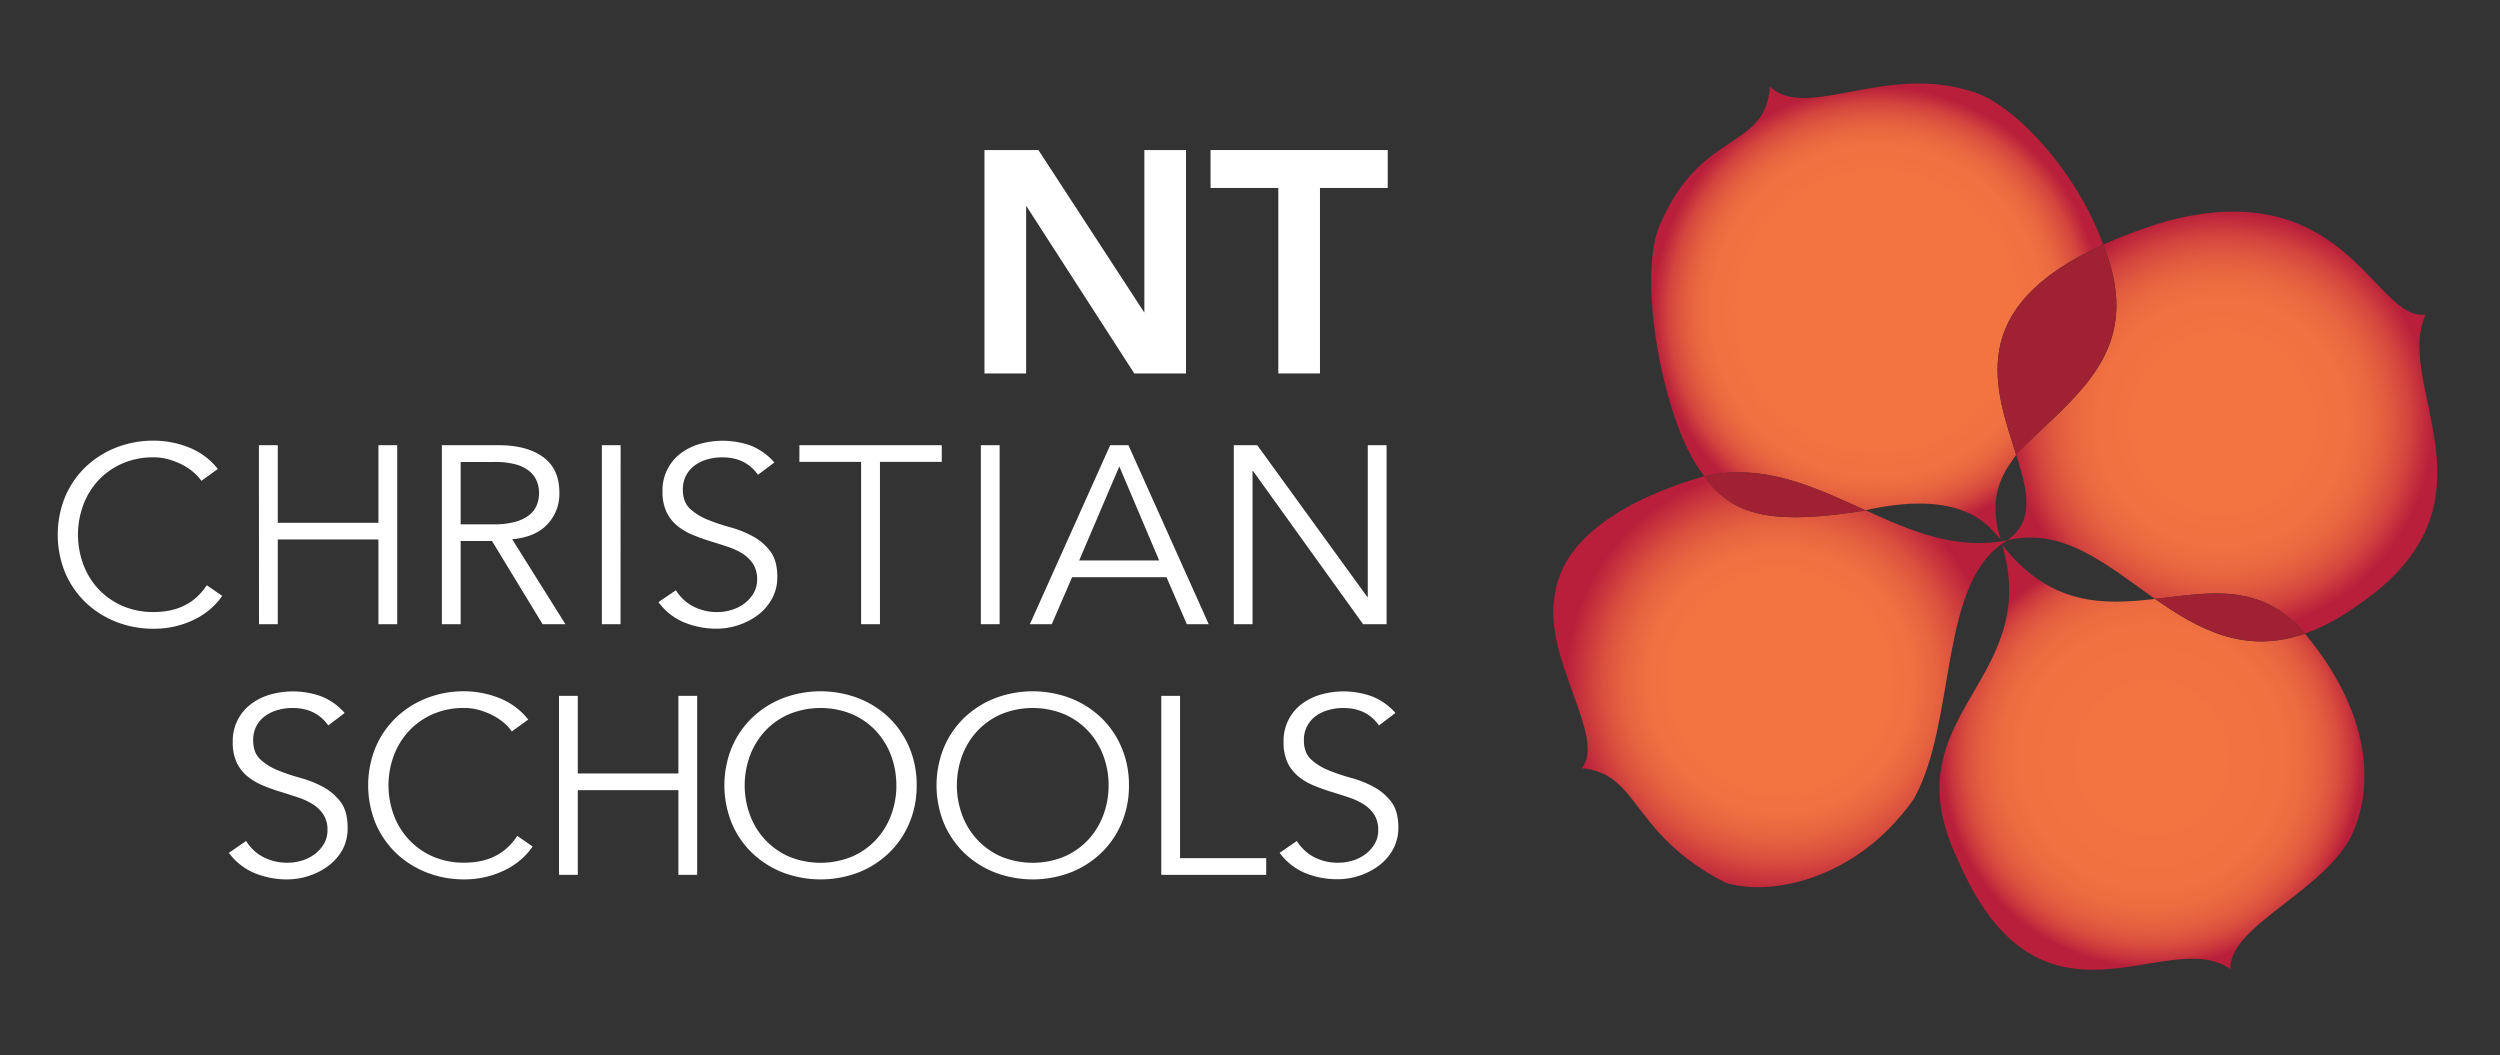
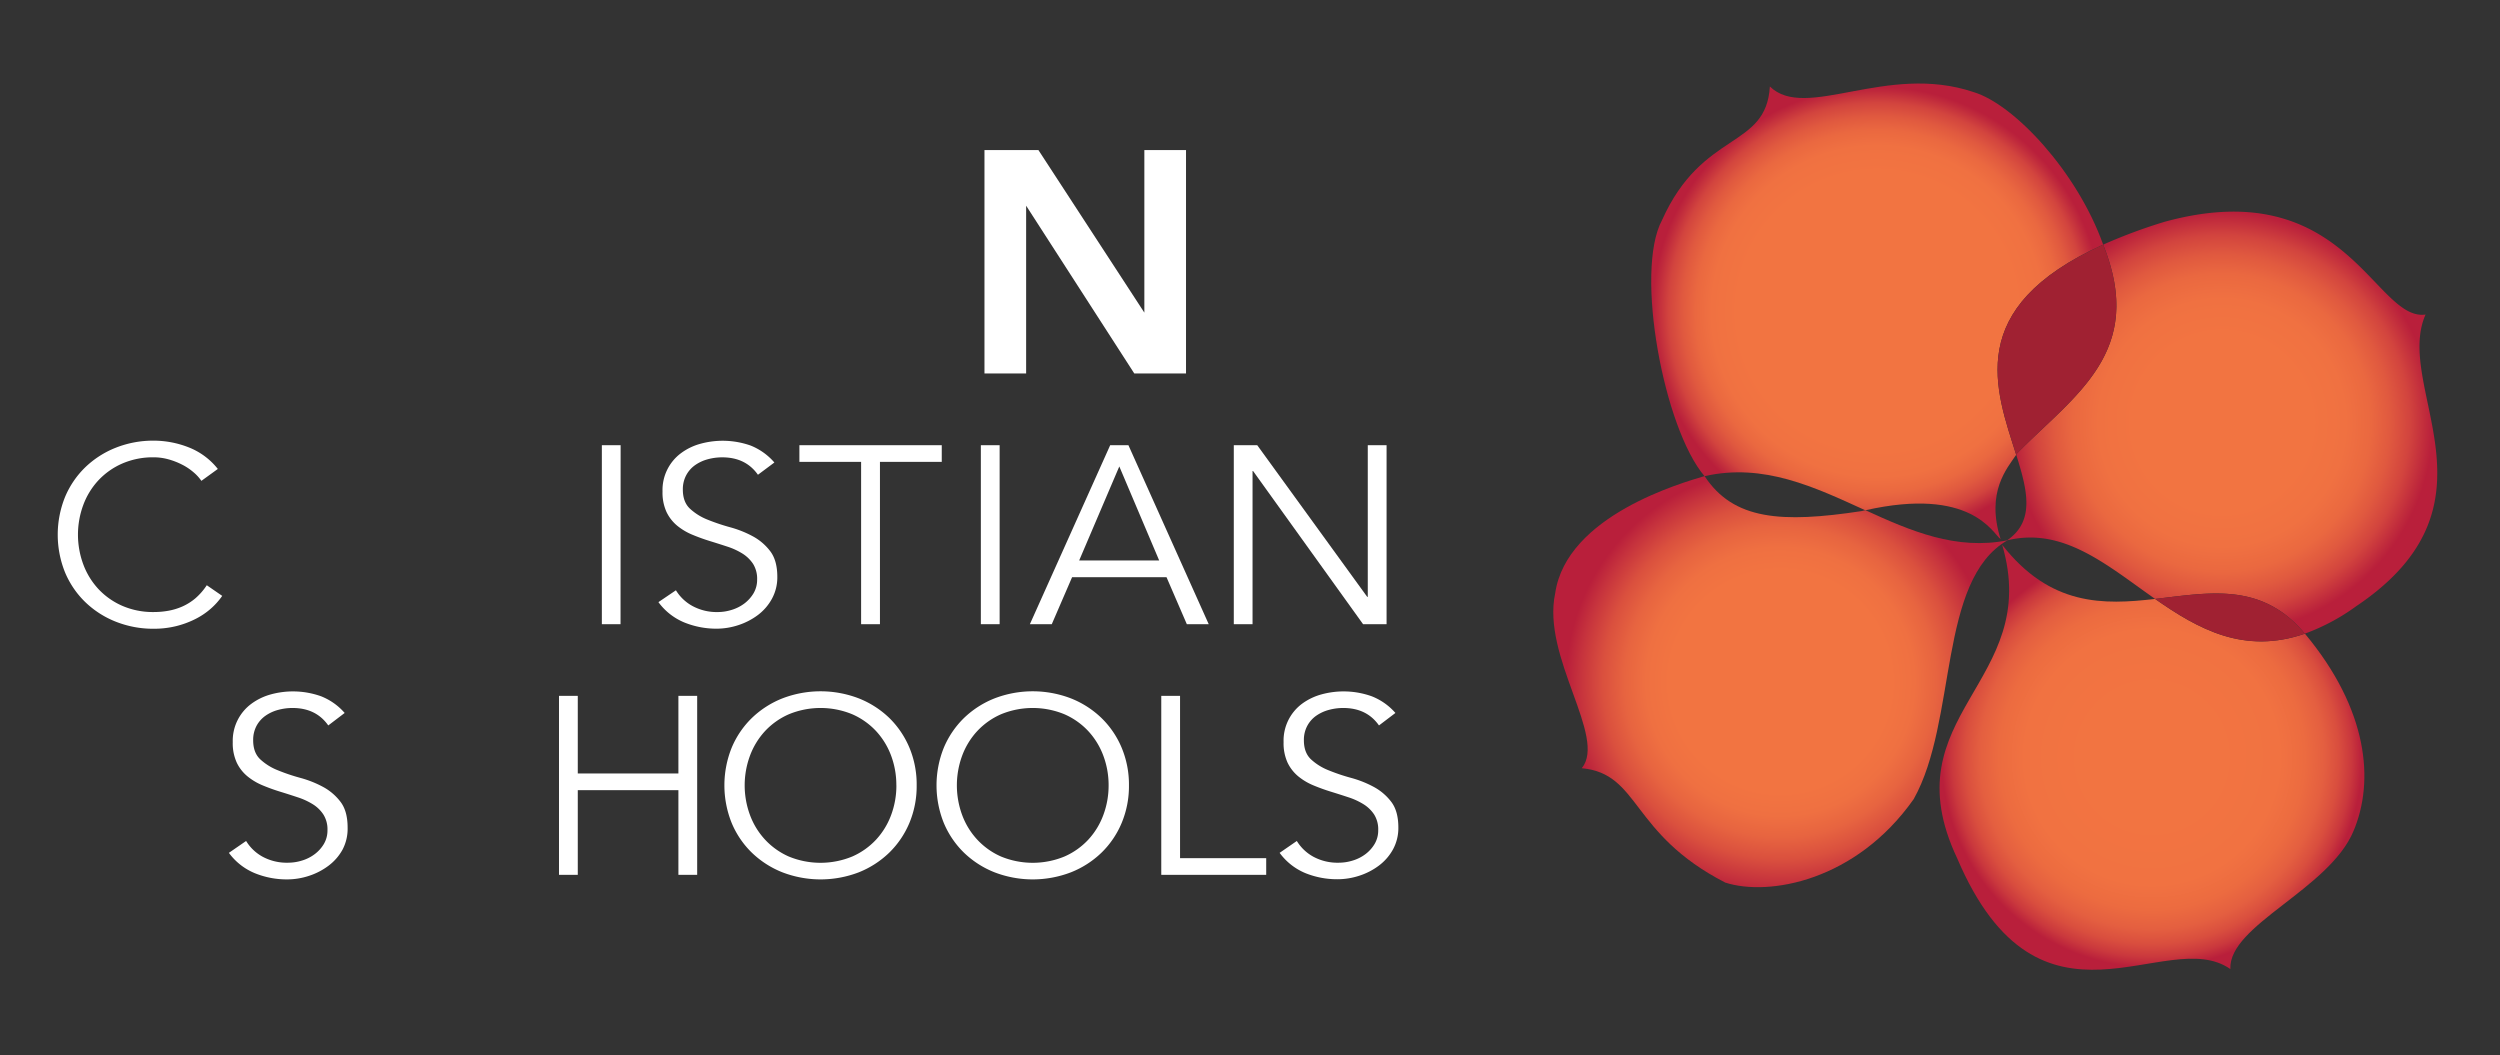
<svg xmlns="http://www.w3.org/2000/svg" viewBox="0 0 1080 455.8">
  <rect x="0" y="0" width="1080" height="455.8" fill="#333333" stroke="none" />
  <radialGradient id="a" cx="810.96" cy="134.52" gradientUnits="userSpaceOnUse" r="98.02">
    <stop offset=".61" stop-color="#f27441" />
    <stop offset=".73" stop-color="#f07141" />
    <stop offset=".8" stop-color="#ea6840" />
    <stop offset=".86" stop-color="#e0593f" />
    <stop offset=".92" stop-color="#d2443e" />
    <stop offset=".97" stop-color="#bf293c" />
    <stop offset=".99" stop-color="#b91f3b" />
  </radialGradient>
  <radialGradient id="b" cx="769.12" cy="294.49" gradientUnits="userSpaceOnUse" r="93.56">
    <stop offset=".51" stop-color="#f27441" />
    <stop offset=".62" stop-color="#ef7041" />
    <stop offset=".72" stop-color="#e76440" />
    <stop offset=".82" stop-color="#da503e" />
    <stop offset=".92" stop-color="#c7343d" />
    <stop offset=".99" stop-color="#b91f3b" />
  </radialGradient>
  <radialGradient id="c" cx="929.63" cy="327.15" gradientUnits="userSpaceOnUse" r="91.76">
    <stop offset=".29" stop-color="#f27441" />
    <stop offset=".6" stop-color="#f17241" />
    <stop offset=".72" stop-color="#ec6b40" />
    <stop offset=".81" stop-color="#e45f40" />
    <stop offset=".88" stop-color="#d94e3e" />
    <stop offset=".94" stop-color="#ca383d" />
    <stop offset=".99" stop-color="#b91f3b" />
  </radialGradient>
  <radialGradient id="d" cx="959.95" cy="182.59" gradientUnits="userSpaceOnUse" r="92.06">
    <stop offset=".41" stop-color="#f27441" />
    <stop offset=".58" stop-color="#f07141" />
    <stop offset=".7" stop-color="#ea6840" />
    <stop offset=".79" stop-color="#e0593f" />
    <stop offset=".88" stop-color="#d2443e" />
    <stop offset=".96" stop-color="#bf293c" />
    <stop offset=".99" stop-color="#b91f3b" />
  </radialGradient>
  <path d="m908.57 105.68c-11.31-31.68-38.57-60.68-55.99-65.9-37.69-12.71-72.52 12.74-88-2.42-1.58 27.15-29.17 18.81-46.58 57.73-11.94 22.14.77 90 18.35 110.61 25.64-5.8 47.59 4.78 69.46 14.74 45.6-10.28 55 9.84 58.47 12.5-6.51-20.43 2.89-30.73 6.71-36.47-8.82-27.98-23.07-63.47 37.58-90.79z" fill="url(#a)" />
  <path d="m736.39 205.7h-.11c-9.23 2.76-59.59 16.9-64.44 50.61-5.91 27.57 22.47 62.11 11.48 75.56 25.28 2.35 20.79 28.23 62 49.41 18.76 6.06 56.48-.64 81.41-36.08 18.91-33.77 10.32-94.49 40.51-111.79-22.15 4.41-41.73-4-61.39-13-.53.12-1.06.24-1.61.38-34.66 5.28-55.38 3.85-67.85-15.09z" fill="url(#b)" />
-   <path d="m736.38 205.7c12.47 18.94 33.19 20.37 67.84 15.12.55-.14 1.08-.26 1.61-.38-21.83-9.96-43.83-20.54-69.45-14.74z" fill="#a02132" />
  <path d="m931 258.74c-22.27 2.57-45.23 3.23-66.06-23.37 17.57 59.65-48.84 73.18-19.43 135.44 35.78 83.77 90.35 28.4 118 47.83-.84-19 42.69-34.34 53.22-59.67 9.08-21.49 6.4-52.35-21-85.22-26.24 9.14-46.13-1.98-64.73-15.01z" fill="url(#c)" />
  <path d="m1047.84 135.89c-22 3.12-34.33-61.72-113-40a227.75 227.75 0 0 0 -26.23 9.78s0 .11 0 .15c18.6 46.21-12.42 64.91-37.14 89.93l-.46.71c4.89 15.52 8.13 28.73-4 37 24.29-6 43.35 10.82 64 25.28 22.8-2.62 44.91-7.22 63.32 13.41l1.35 1.6a90.57 90.57 0 0 0 22.32-11.95c65.63-44.08 15.86-94.35 29.84-125.91z" fill="url(#d)" />
  <path d="m908.62 105.83s0-.1 0-.15c-60.7 27.32-46.45 62.81-37.62 90.79l.46-.71c24.74-25.02 55.76-43.76 37.16-89.93z" fill="#a02132" />
  <path d="m931 258.74c18.6 13 38.49 24.15 64.67 15l-1.35-1.6c-18.41-20.62-40.52-16.02-63.32-13.4z" fill="#a02132" />
  <g fill="#fff">
    <path d="m96 257.42a30.45 30.45 0 0 1 -5 5.58 31.36 31.36 0 0 1 -6.82 4.53 39.4 39.4 0 0 1 -8.27 3 39.84 39.84 0 0 1 -9.41 1.09 43.79 43.79 0 0 1 -16.5-3.06 40.28 40.28 0 0 1 -13.18-8.47 38.64 38.64 0 0 1 -8.73-12.83 43.59 43.59 0 0 1 0-32.54 38.68 38.68 0 0 1 8.73-12.84 40.41 40.41 0 0 1 13.18-8.46 43.79 43.79 0 0 1 16.5-3.06 41.49 41.49 0 0 1 14.87 2.84 29.91 29.91 0 0 1 12.73 9.39l-7.1 5.14a19 19 0 0 0 -3.42-3.73 24.32 24.32 0 0 0 -4.9-3.27 31.27 31.27 0 0 0 -5.91-2.3 23.7 23.7 0 0 0 -6.31-.87 33.17 33.17 0 0 0 -13.74 2.73 31.14 31.14 0 0 0 -10.31 7.32 31.94 31.94 0 0 0 -6.47 10.64 37 37 0 0 0 0 25.45 32.09 32.09 0 0 0 6.47 10.65 31.14 31.14 0 0 0 10.31 7.32 33.17 33.17 0 0 0 13.74 2.73 35.34 35.34 0 0 0 6.25-.55 26.43 26.43 0 0 0 6.08-1.85 23.48 23.48 0 0 0 5.64-3.55 27.09 27.09 0 0 0 4.9-5.63z" />
-     <path d="m111.85 192.33h8.15v33.53h43.48v-33.53h8.11v77.32h-8.11v-36.59h-43.48v36.59h-8.11z" />
-     <path d="m199 269.65h-8.11v-77.32h24.55q12.17 0 19.21 5.13t7 15.51a19 19 0 0 1 -5.24 13.59q-5.23 5.52-15.15 6.39l23 36.7h-9.86l-21.85-35.93h-13.55zm0-43.14h14.42a33.37 33.37 0 0 0 9.18-1.09 17.15 17.15 0 0 0 6-2.9 10.64 10.64 0 0 0 3.27-4.26 13.81 13.81 0 0 0 1-5.29 13.59 13.59 0 0 0 -1-5.19 11 11 0 0 0 -3.27-4.31 16 16 0 0 0 -6-2.9 35.17 35.17 0 0 0 -9.18-1h-14.42z" />
    <path d="m268.07 269.65h-8.07v-77.32h8.11z" />
    <path d="m327.43 205.1q-5.3-7.53-15.43-7.53a23.62 23.62 0 0 0 -6.2.82 17.25 17.25 0 0 0 -5.46 2.51 12.59 12.59 0 0 0 -3.88 4.37 12.81 12.81 0 0 0 -1.47 6.28c0 3.49 1 6.21 3 8.13a24.29 24.29 0 0 0 7.55 4.76 88.08 88.08 0 0 0 9.86 3.33 45.83 45.83 0 0 1 9.85 3.93 23.31 23.31 0 0 1 7.55 6.5q3 4 3 11a19.27 19.27 0 0 1 -2.31 9.44 21.88 21.88 0 0 1 -6.08 7.05 29.09 29.09 0 0 1 -8.45 4.37 30.09 30.09 0 0 1 -9.41 1.53 36.72 36.72 0 0 1 -13.91-2.68 26.29 26.29 0 0 1 -11.2-8.79l7.56-5.12a19 19 0 0 0 7.19 6.82 22 22 0 0 0 10.81 2.59 20.56 20.56 0 0 0 6.06-.93 17.77 17.77 0 0 0 5.45-2.73 15.46 15.46 0 0 0 4-4.42 11.44 11.44 0 0 0 1.57-6 12.12 12.12 0 0 0 -1.74-6.72 15.1 15.1 0 0 0 -4.62-4.48 29.73 29.73 0 0 0 -6.53-3q-3.66-1.2-7.55-2.4t-7.54-2.73a26.17 26.17 0 0 1 -6.53-3.88 17.5 17.5 0 0 1 -4.62-5.9 20.13 20.13 0 0 1 -1.74-8.9 19.83 19.83 0 0 1 8.05-16.6 25.15 25.15 0 0 1 8.28-4 36.27 36.27 0 0 1 21.74.76 26.61 26.61 0 0 1 10.25 7.32z" />
    <path d="m380.14 269.65h-8.14v-70.12h-26.66v-7.2h61.5v7.2h-26.7z" />
    <path d="m431.84 269.65h-8.11v-77.32h8.11z" />
    <path d="m454.37 269.65h-9.46l34.69-77.32h7.88l34.69 77.32h-9.46l-8.78-20.31h-40.78zm11.83-27.52h34.57l-17.23-40.63z" />
    <path d="m590.65 257.86h.23v-65.53h8.12v77.32h-10.15l-47.53-66.18h-.22v66.18h-8.1v-77.32h10.13z" />
    <path d="m141.81 313.39q-5.3-7.54-15.43-7.54a23.56 23.56 0 0 0 -6.2.82 17.26 17.26 0 0 0 -5.46 2.51 12.7 12.7 0 0 0 -3.89 4.37 13 13 0 0 0 -1.46 6.28q0 5.25 3 8.14a24.15 24.15 0 0 0 7.55 4.75 84 84 0 0 0 9.85 3.33 45.91 45.91 0 0 1 9.86 3.93 23.29 23.29 0 0 1 7.54 6.5q3 4 3 11a19.38 19.38 0 0 1 -2.17 9.52 21.86 21.86 0 0 1 -6.09 7 28.67 28.67 0 0 1 -8.44 4.37 30.14 30.14 0 0 1 -9.47 1.53 36.49 36.49 0 0 1 -13.91-2.68 26.32 26.32 0 0 1 -11.21-8.79l7.44-5.13a19 19 0 0 0 7.18 6.83 22 22 0 0 0 10.89 2.56 20.62 20.62 0 0 0 6.07-.93 17.49 17.49 0 0 0 5.44-2.73 15.22 15.22 0 0 0 4-4.42 11.53 11.53 0 0 0 1.57-6 12 12 0 0 0 -1.75-6.71 14.74 14.74 0 0 0 -4.61-4.48 29.81 29.81 0 0 0 -6.54-3q-3.66-1.22-7.57-2.42t-7.55-2.73a26 26 0 0 1 -6.53-3.88 17.31 17.31 0 0 1 -4.62-5.89 20 20 0 0 1 -1.75-8.9 19.87 19.87 0 0 1 8.09-16.6 25.45 25.45 0 0 1 8.28-4 36.14 36.14 0 0 1 21.73.77 26.33 26.33 0 0 1 10.25 7.23z" />
-     <path d="m230.11 365.7a30.13 30.13 0 0 1 -5 5.57 31.54 31.54 0 0 1 -6.81 4.53 39.7 39.7 0 0 1 -8.28 3 39.27 39.27 0 0 1 -9.41 1.09 43.79 43.79 0 0 1 -16.5-3.06 40.41 40.41 0 0 1 -13.18-8.46 39 39 0 0 1 -8.73-12.84 43.59 43.59 0 0 1 0-32.54 39.08 39.08 0 0 1 8.73-12.84 40.41 40.41 0 0 1 13.18-8.46 43.79 43.79 0 0 1 16.5-3.06 41.49 41.49 0 0 1 14.87 2.84 30 30 0 0 1 12.73 9.39l-7.11 5.14a19 19 0 0 0 -3.38-3.72 24.89 24.89 0 0 0 -4.9-3.27 31.27 31.27 0 0 0 -5.91-2.3 23.64 23.64 0 0 0 -6.31-.87 33.24 33.24 0 0 0 -13.74 2.73 31.1 31.1 0 0 0 -10.3 7.32 32 32 0 0 0 -6.48 10.65 37.11 37.11 0 0 0 0 25.45 31.81 31.81 0 0 0 6.48 10.64 31.1 31.1 0 0 0 10.3 7.32 33.24 33.24 0 0 0 13.74 2.73 36.29 36.29 0 0 0 6.25-.54 27 27 0 0 0 6.09-1.86 23.31 23.31 0 0 0 5.63-3.55 27 27 0 0 0 4.9-5.62z" />
    <path d="m241.49 300.61h8.11v33.53h43.47v-33.53h8.11v77.32h-8.11v-36.58h-43.47v36.58h-8.11z" />
    <path d="m396 339.27a41.22 41.22 0 0 1 -3.15 16.27 39 39 0 0 1 -8.73 12.84 40.41 40.41 0 0 1 -13.12 8.46 46 46 0 0 1 -33 0 40.41 40.41 0 0 1 -13.18-8.46 38.68 38.68 0 0 1 -8.73-12.84 43.59 43.59 0 0 1 0-32.54 38.78 38.78 0 0 1 8.73-12.84 40.41 40.41 0 0 1 13.18-8.46 46 46 0 0 1 33 0 40.41 40.41 0 0 1 13.18 8.46 39.08 39.08 0 0 1 8.69 12.84 41.22 41.22 0 0 1 3.13 16.27zm-8.78 0a36.25 36.25 0 0 0 -2.22-12.72 32.09 32.09 0 0 0 -6.47-10.65 31.14 31.14 0 0 0 -10.31-7.32 35.94 35.94 0 0 0 -27.48 0 31.14 31.14 0 0 0 -10.31 7.32 32.09 32.09 0 0 0 -6.47 10.65 37 37 0 0 0 0 25.45 31.94 31.94 0 0 0 6.47 10.64 31.14 31.14 0 0 0 10.29 7.36 35.94 35.94 0 0 0 27.48 0 31.14 31.14 0 0 0 10.31-7.32 31.94 31.94 0 0 0 6.49-10.68 36.35 36.35 0 0 0 2.24-12.73z" />
    <path d="m487.71 339.27a41.23 41.23 0 0 1 -3.16 16.27 38.68 38.68 0 0 1 -8.73 12.84 40.31 40.31 0 0 1 -13.18 8.46 46 46 0 0 1 -33 0 40.41 40.41 0 0 1 -13.18-8.46 39 39 0 0 1 -8.73-12.84 43.59 43.59 0 0 1 0-32.54 39.08 39.08 0 0 1 8.73-12.84 40.41 40.41 0 0 1 13.18-8.46 46 46 0 0 1 33 0 40.31 40.31 0 0 1 13.18 8.46 38.78 38.78 0 0 1 8.73 12.84 41.23 41.23 0 0 1 3.16 16.27zm-8.79 0a36.25 36.25 0 0 0 -2.25-12.72 32.11 32.11 0 0 0 -6.48-10.65 31.14 31.14 0 0 0 -10.31-7.32 35.94 35.94 0 0 0 -27.48 0 31.1 31.1 0 0 0 -10.3 7.32 32 32 0 0 0 -6.48 10.65 37.11 37.11 0 0 0 0 25.45 31.81 31.81 0 0 0 6.48 10.64 31.1 31.1 0 0 0 10.3 7.36 35.94 35.94 0 0 0 27.48 0 31.14 31.14 0 0 0 10.31-7.32 32 32 0 0 0 6.48-10.68 36.34 36.34 0 0 0 2.25-12.73z" />
    <path d="m509.78 370.73h37.22v7.2h-45.33v-77.32h8.11z" />
    <path d="m595.72 313.39q-5.29-7.54-15.43-7.54a23.49 23.49 0 0 0 -6.19.82 17.42 17.42 0 0 0 -5.47 2.51 12.68 12.68 0 0 0 -3.88 4.37 12.87 12.87 0 0 0 -1.47 6.28c0 3.5 1 6.21 3 8.14a24.27 24.27 0 0 0 7.55 4.75 84.2 84.2 0 0 0 9.86 3.33 45.83 45.83 0 0 1 9.85 3.93 23.43 23.43 0 0 1 7.55 6.5q3 4 3 11a19.28 19.28 0 0 1 -2.31 9.45 22 22 0 0 1 -6.08 7 28.73 28.73 0 0 1 -8.45 4.37 30.09 30.09 0 0 1 -9.41 1.53 36.53 36.53 0 0 1 -13.84-2.61 26.29 26.29 0 0 1 -11.2-8.79l7.43-5.13a19.07 19.07 0 0 0 7.19 6.83 22 22 0 0 0 10.89 2.56 20.56 20.56 0 0 0 6.06-.93 17.55 17.55 0 0 0 5.45-2.73 15.33 15.33 0 0 0 4-4.42 11.44 11.44 0 0 0 1.57-6 12.06 12.06 0 0 0 -1.74-6.71 14.88 14.88 0 0 0 -4.62-4.48 29.73 29.73 0 0 0 -6.53-3q-3.66-1.21-7.55-2.41t-7.55-2.73a26.17 26.17 0 0 1 -6.53-3.88 17.56 17.56 0 0 1 -4.62-5.89 20.19 20.19 0 0 1 -1.74-8.9 19.83 19.83 0 0 1 8-16.61 25.55 25.55 0 0 1 8.28-4 36.18 36.18 0 0 1 21.74.77 26.4 26.4 0 0 1 10.29 7.23z" />
    <path d="m425.79 65.32h22.53l46.27 71h.27v-71h17v95.51h-21.58l-47.22-73.25h-.27v73.25h-17z" stroke="#fff" stroke-miterlimit="10" />
-     <path d="m552.73 80.7h-29.27v-15.38h75.54v15.38h-29.27v80.13h-17z" stroke="#fff" stroke-miterlimit="10" />
  </g>
</svg>